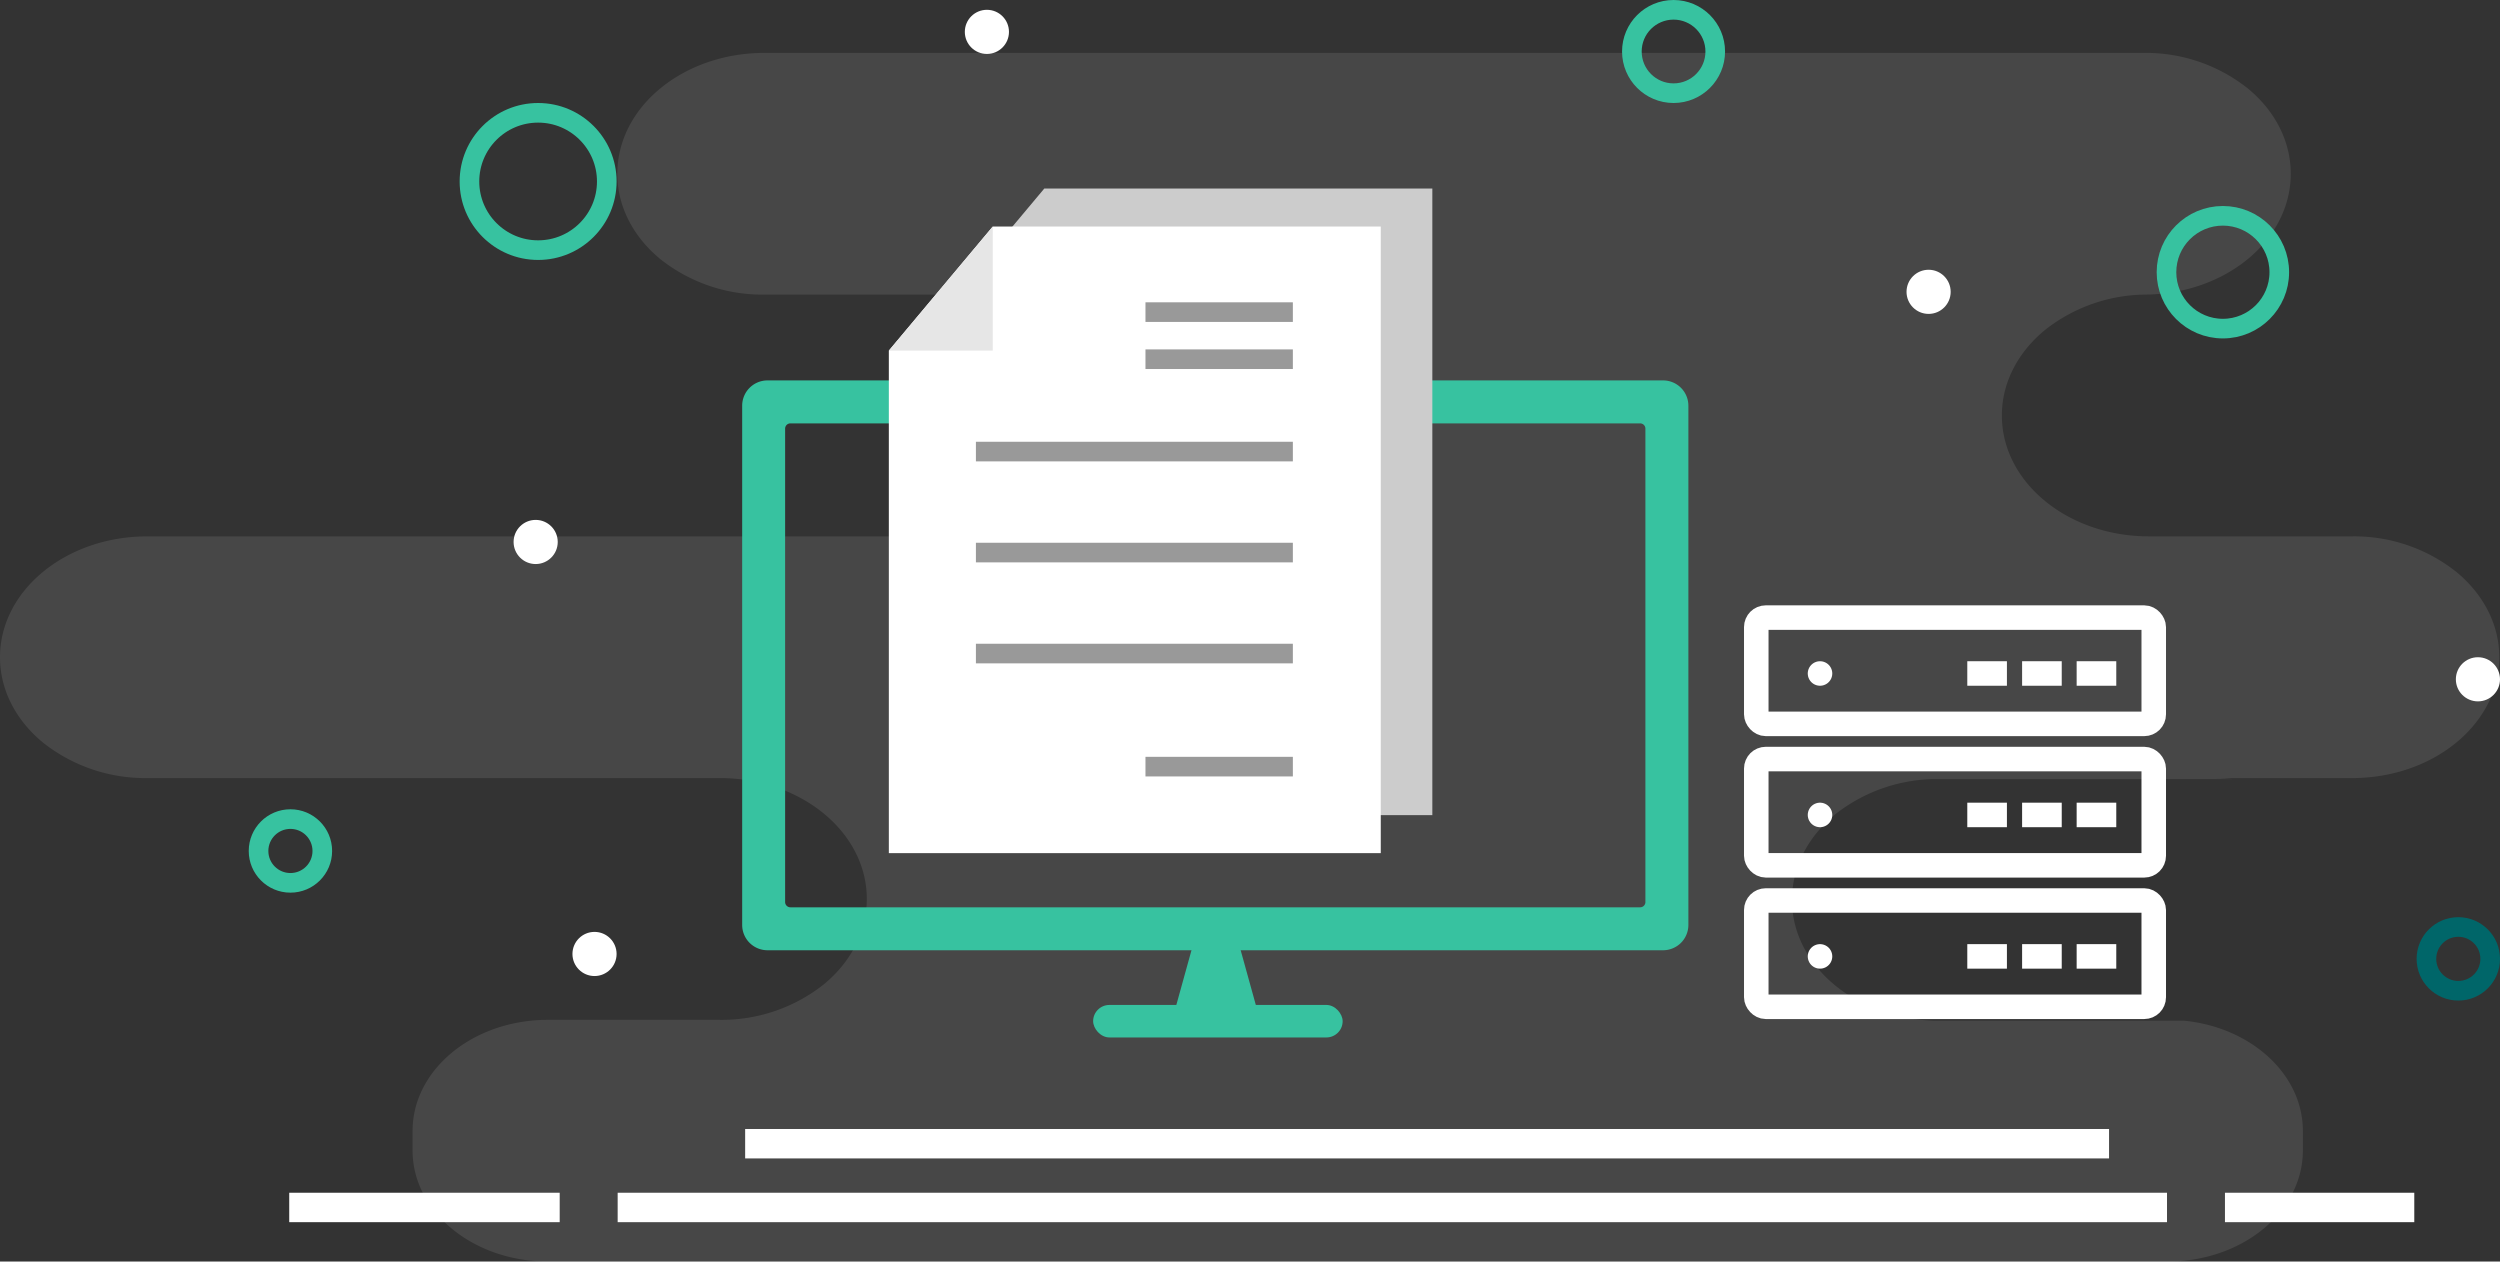
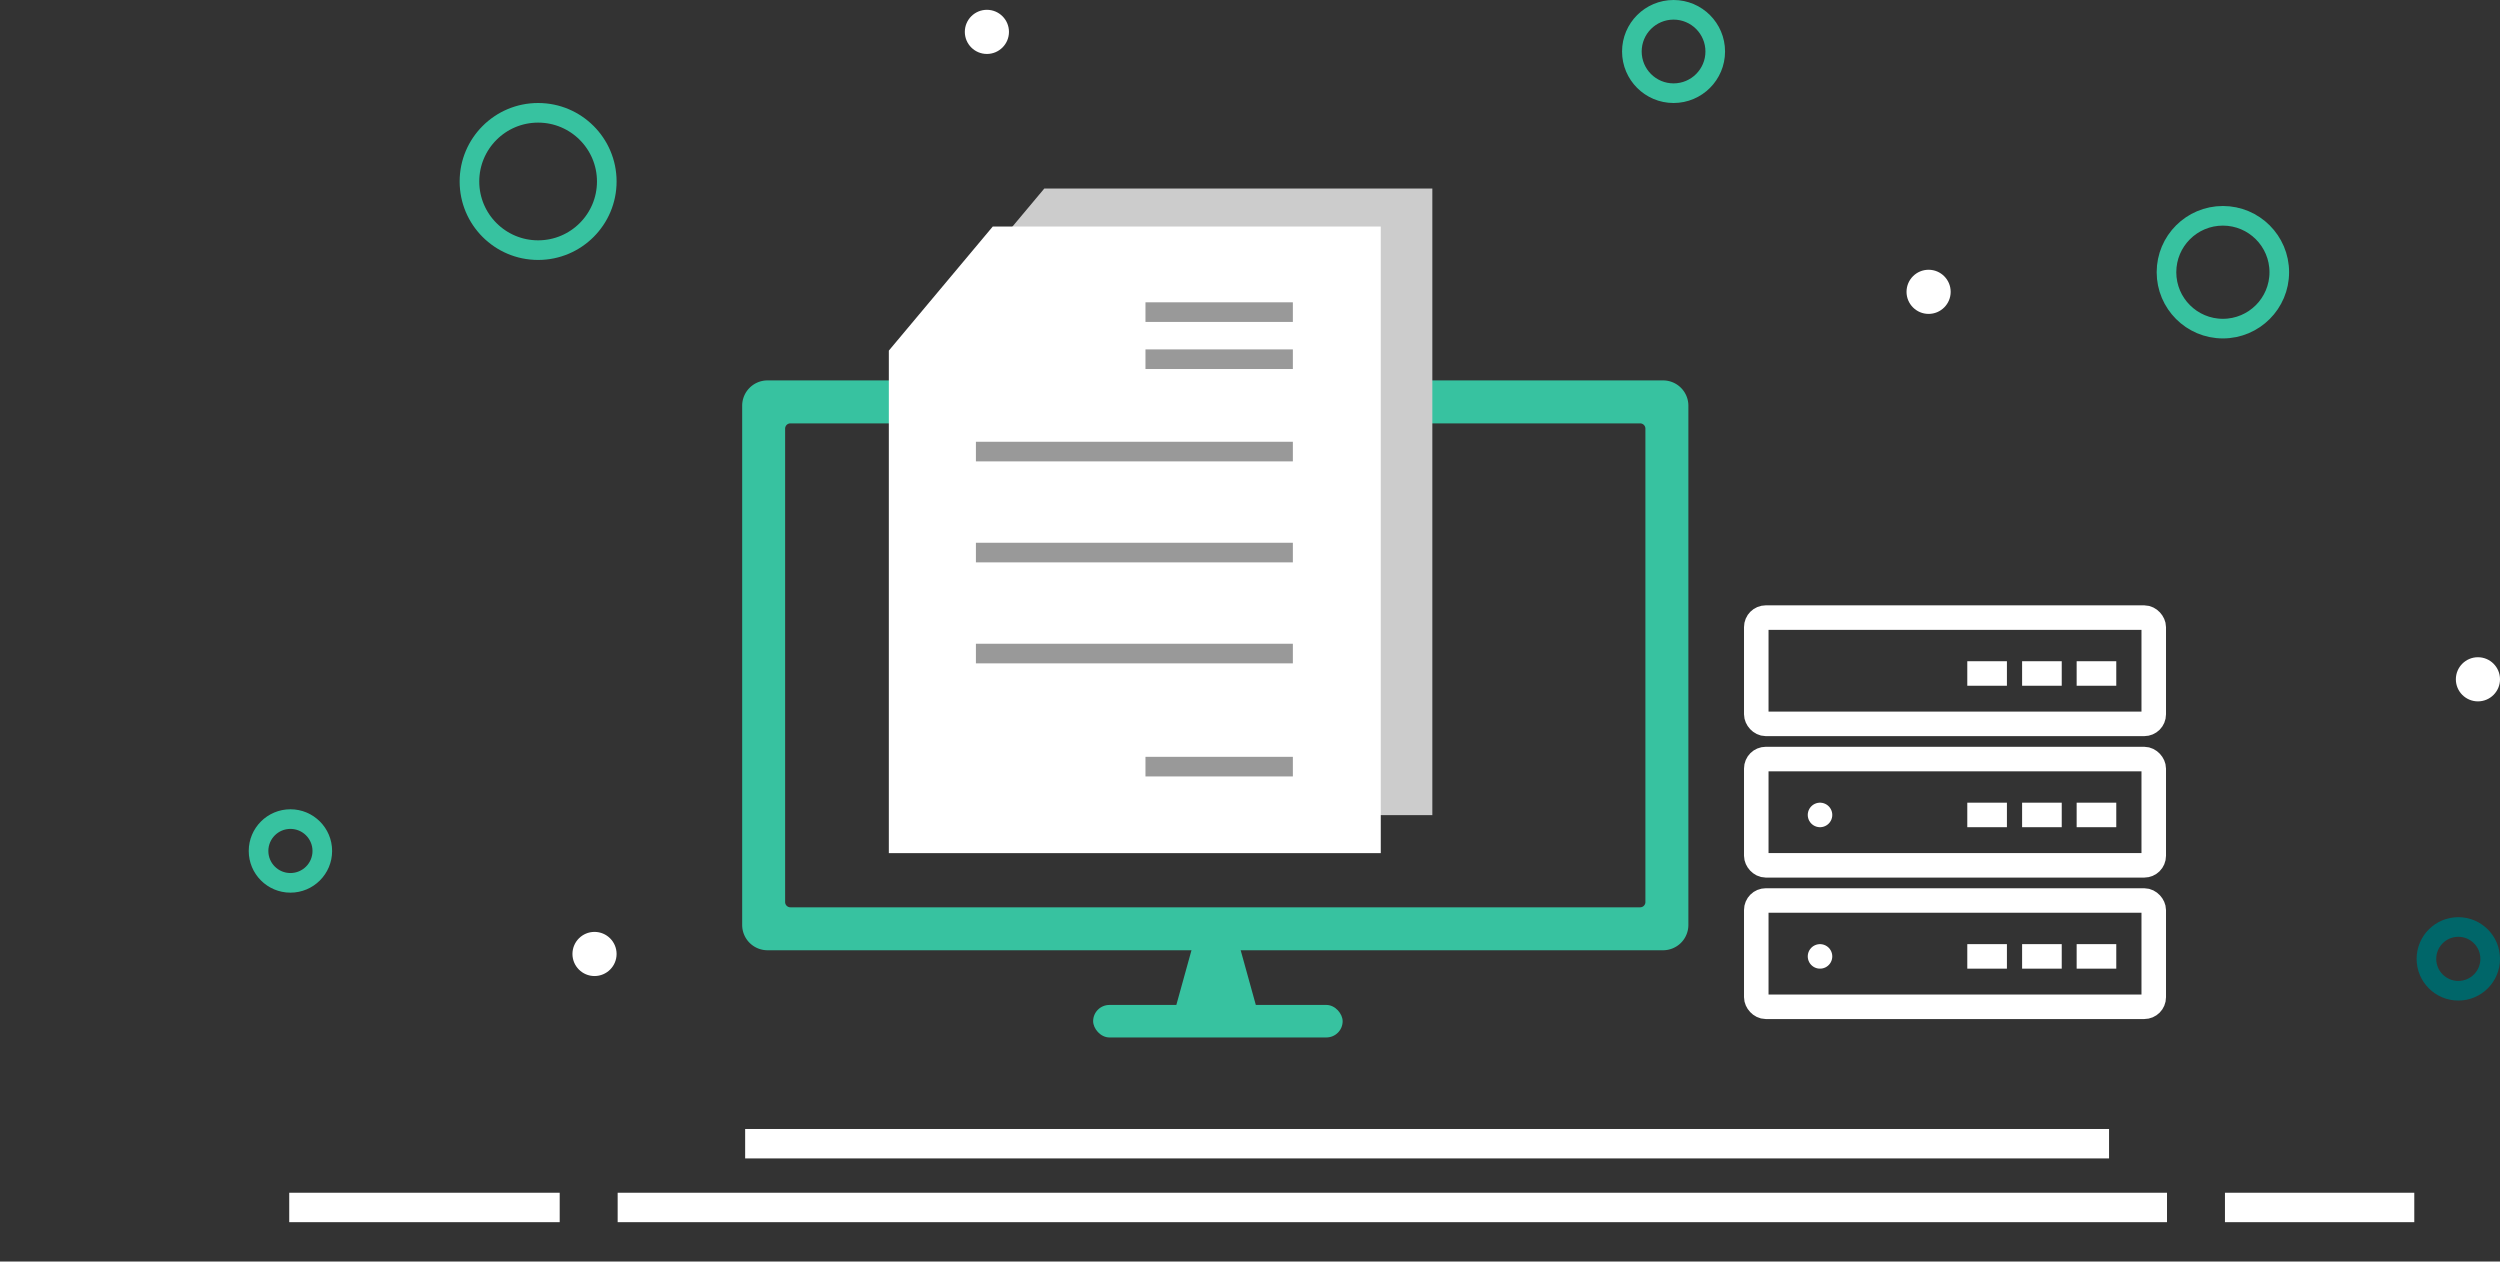
<svg xmlns="http://www.w3.org/2000/svg" width="509.714" height="257.212" viewBox="0 0 509.714 257.212">
  <rect x="0" y="0" width="509.714" height="257.212" fill="#333333" stroke="none" />
  <g id="Group_142" data-name="Group 142" transform="translate(-169.286 -341)">
-     <path id="Path_195" data-name="Path 195" d="M509.569,134.245c0,13.613-13.436,24.646-30.014,24.646h-28.23a35.558,35.558,0,0,1,3.813.2H395.371a33.466,33.466,0,0,0-21.226,7.217c-5.433,4.462-8.788,10.63-8.788,17.43,0,13.6,13.436,24.633,30.014,24.633h50.078c13.567,1.411,24.074,10.926,24.074,22.456v3.978c0,12.511-12.356,22.657-27.592,22.657H111.71c-15.236,0-27.592-10.146-27.592-22.657v-3.978c0-9.743,7.5-18.048,18.018-21.246a33.091,33.091,0,0,1,9.574-1.4h35.006a33.466,33.466,0,0,0,21.226-7.217c5.433-4.462,8.788-10.617,8.788-17.43,0-13.613-13.436-24.646-30.014-24.646H30.014a33.5,33.5,0,0,1-21.226-7.217C3.355,147.213,0,141.059,0,134.245c0-13.6,13.436-24.633,30.014-24.633H209.035a33.466,33.466,0,0,0,21.226-7.217c5.433-4.462,8.788-10.63,8.788-17.43,0-13.613-13.436-24.646-30.014-24.646H155.88A33.466,33.466,0,0,1,134.654,53.1c-5.433-4.462-8.788-10.617-8.788-17.416,0-13.613,13.436-24.646,30.014-24.646H437.037a33.466,33.466,0,0,1,21.226,7.217c5.433,4.462,8.788,10.617,8.788,17.43,0,13.6-13.436,24.633-30.014,24.633h1.113a33.453,33.453,0,0,0-21.21,7.217c-5.433,4.462-8.788,10.63-8.788,17.43,0,13.613,13.436,24.646,30,24.646h41.4a33.466,33.466,0,0,1,21.226,7.217c5.433,4.462,8.788,10.617,8.788,17.416Z" transform="translate(169.286 340.748)" fill="#fff" opacity="0.1" />
    <g id="Layer_1-2" transform="translate(320.605 379.436)">
      <path id="Path_189" data-name="Path 189" d="M172.606,277.72H164l-4.719,17.038h18.044Z" transform="translate(-71.681 -124.983)" fill="#37c2a0" />
      <rect id="Rectangle_217" data-name="Rectangle 217" width="50.872" height="6.627" rx="3.314" transform="translate(71.556 166.459)" fill="#37c2a0" />
      <path id="Path_190" data-name="Path 190" d="M187.759,71.14H5.159A5.159,5.159,0,0,0,0,76.3V182.162a5.159,5.159,0,0,0,5.159,5.159h182.6a5.159,5.159,0,0,0,5.159-5.159V76.3A5.159,5.159,0,0,0,187.759,71.14Zm-3.6,106.353a1.074,1.074,0,0,1-1.072,1.072H9.828a1.074,1.074,0,0,1-1.072-1.072V80.968A1.074,1.074,0,0,1,9.828,79.9H183.084a1.074,1.074,0,0,1,1.072,1.072v96.519Z" transform="translate(0 -32.015)" fill="#37c2a0" />
      <ellipse id="Ellipse_54" data-name="Ellipse 54" cx="1.985" cy="1.985" rx="1.985" ry="1.985" transform="translate(167.856 148.794)" fill="#37c2a0" />
      <path id="Path_191" data-name="Path 191" d="M94.675,0h79.113V127.752H73.49V25.293Z" transform="translate(-33.073 0)" fill="#ccc" />
      <ellipse id="Ellipse_55" data-name="Ellipse 55" cx="1.985" cy="1.985" rx="1.985" ry="1.985" transform="translate(173.955 148.794)" fill="#37c2a0" />
      <ellipse id="Ellipse_56" data-name="Ellipse 56" cx="1.985" cy="1.985" rx="1.985" ry="1.985" transform="translate(180.186 148.794)" fill="#37c2a0" />
      <path id="Path_192" data-name="Path 192" d="M75.555,14.1h79.113V141.852H54.37V39.393Z" transform="translate(-24.468 -6.345)" fill="#fff" />
-       <path id="Path_193" data-name="Path 193" d="M75.555,14.1V39.393H54.37Z" transform="translate(-24.468 -6.345)" fill="#e6e6e6" />
      <line id="Line_115" data-name="Line 115" x2="64.621" transform="translate(47.655 53.633)" fill="none" stroke="#999" stroke-width="4" />
      <line id="Line_116" data-name="Line 116" x2="64.621" transform="translate(47.655 74.224)" fill="none" stroke="#999" stroke-width="4" />
      <line id="Line_117" data-name="Line 117" x2="64.621" transform="translate(47.655 94.814)" fill="none" stroke="#999" stroke-width="4" />
      <line id="Line_118" data-name="Line 118" x2="30.05" transform="translate(82.226 117.869)" fill="none" stroke="#999" stroke-width="4" />
      <line id="Line_119" data-name="Line 119" x2="30.05" transform="translate(82.226 25.2)" fill="none" stroke="#999" stroke-width="4" />
      <line id="Line_120" data-name="Line 120" x2="30.05" transform="translate(82.226 34.802)" fill="none" stroke="#999" stroke-width="4" />
      <g id="Group_140" data-name="Group 140" transform="translate(206.76 87.483)">
        <g id="Group_137" data-name="Group 137">
          <rect id="Rectangle_218" data-name="Rectangle 218" width="81.038" height="21.669" rx="1.94" fill="none" stroke="#fff" stroke-width="5" />
          <line id="Line_121" data-name="Line 121" x2="8.079" transform="translate(54.199 11.395)" fill="none" stroke="#fff" stroke-width="5" />
          <line id="Line_122" data-name="Line 122" x2="8.079" transform="translate(65.32 11.395)" fill="none" stroke="#fff" stroke-width="5" />
          <line id="Line_123" data-name="Line 123" x2="8.079" transform="translate(43.024 11.395)" fill="none" stroke="#fff" stroke-width="5" />
-           <line id="Line_124" data-name="Line 124" transform="translate(12.996 11.395)" fill="none" stroke="#fff" stroke-linecap="round" stroke-width="5" />
        </g>
        <g id="Group_138" data-name="Group 138" transform="translate(0 28.84)">
          <rect id="Rectangle_219" data-name="Rectangle 219" width="81.038" height="21.669" rx="1.94" fill="none" stroke="#fff" stroke-width="5" />
          <line id="Line_125" data-name="Line 125" x2="8.079" transform="translate(54.199 11.395)" fill="none" stroke="#fff" stroke-width="5" />
          <line id="Line_126" data-name="Line 126" x2="8.079" transform="translate(65.32 11.395)" fill="none" stroke="#fff" stroke-width="5" />
          <line id="Line_127" data-name="Line 127" x2="8.079" transform="translate(43.024 11.395)" fill="none" stroke="#fff" stroke-width="5" />
          <line id="Line_128" data-name="Line 128" transform="translate(12.996 11.395)" fill="none" stroke="#fff" stroke-linecap="round" stroke-width="5" />
        </g>
        <g id="Group_141" data-name="Group 141" transform="translate(0 57.681)">
          <rect id="Rectangle_219-2" data-name="Rectangle 219" width="81.038" height="21.669" rx="1.94" fill="none" stroke="#fff" stroke-width="5" />
          <line id="Line_125-2" data-name="Line 125" x2="8.079" transform="translate(54.199 11.395)" fill="none" stroke="#fff" stroke-width="5" />
          <line id="Line_126-2" data-name="Line 126" x2="8.079" transform="translate(65.32 11.395)" fill="none" stroke="#fff" stroke-width="5" />
          <line id="Line_127-2" data-name="Line 127" x2="8.079" transform="translate(43.024 11.395)" fill="none" stroke="#fff" stroke-width="5" />
          <line id="Line_128-2" data-name="Line 128" transform="translate(12.996 11.395)" fill="none" stroke="#fff" stroke-linecap="round" stroke-width="5" />
        </g>
      </g>
    </g>
    <line id="Line_133" data-name="Line 133" x2="278.078" transform="translate(321.213 574.185)" fill="none" stroke="#fff" stroke-width="6" />
    <line id="Line_137" data-name="Line 137" x2="315.89" transform="translate(295.217 587.183)" fill="none" stroke="#fff" stroke-width="6" />
    <line id="Line_136" data-name="Line 136" x2="38.6" transform="translate(622.923 587.183)" fill="none" stroke="#fff" stroke-width="6" />
    <line id="Line_138" data-name="Line 138" x2="55.143" transform="translate(228.257 587.183)" fill="none" stroke="#fff" stroke-width="6" />
    <g id="Ellipse_57" data-name="Ellipse 57" transform="translate(263 362)" fill="none" stroke="#37c2a0" stroke-width="4">
      <circle cx="16" cy="16" r="16" stroke="none" />
      <circle cx="16" cy="16" r="14" fill="none" />
    </g>
    <g id="Ellipse_58" data-name="Ellipse 58" transform="translate(662 528)" fill="none" stroke="#006669" stroke-width="4">
      <circle cx="8.5" cy="8.5" r="8.5" stroke="none" />
      <circle cx="8.5" cy="8.5" r="6.5" fill="none" />
    </g>
    <g id="Ellipse_62" data-name="Ellipse 62" transform="translate(609 383)" fill="none" stroke="#37c2a0" stroke-width="4">
      <circle cx="13.5" cy="13.5" r="13.5" stroke="none" />
      <circle cx="13.5" cy="13.5" r="11.5" fill="none" />
    </g>
    <g id="Ellipse_63" data-name="Ellipse 63" transform="translate(500 341)" fill="none" stroke="#37c2a0" stroke-width="4">
      <circle cx="10.5" cy="10.5" r="10.5" stroke="none" />
      <circle cx="10.5" cy="10.5" r="8.5" fill="none" />
    </g>
    <g id="Ellipse_61" data-name="Ellipse 61" transform="translate(220 506)" fill="none" stroke="#37c2a0" stroke-width="4">
      <circle cx="8.5" cy="8.5" r="8.5" stroke="none" />
      <circle cx="8.5" cy="8.5" r="6.5" fill="none" />
    </g>
    <circle id="Ellipse_59" data-name="Ellipse 59" cx="4.5" cy="4.5" r="4.5" transform="translate(558 396)" fill="#fff" />
    <circle id="Ellipse_66" data-name="Ellipse 66" cx="4.5" cy="4.5" r="4.5" transform="translate(366 343)" fill="#fff" />
    <circle id="Ellipse_60" data-name="Ellipse 60" cx="4.5" cy="4.5" r="4.5" transform="translate(286 531)" fill="#fff" />
-     <circle id="Ellipse_64" data-name="Ellipse 64" cx="4.5" cy="4.5" r="4.5" transform="translate(274 447)" fill="#fff" />
    <circle id="Ellipse_65" data-name="Ellipse 65" cx="4.5" cy="4.5" r="4.5" transform="translate(670 475)" fill="#fff" />
  </g>
</svg>